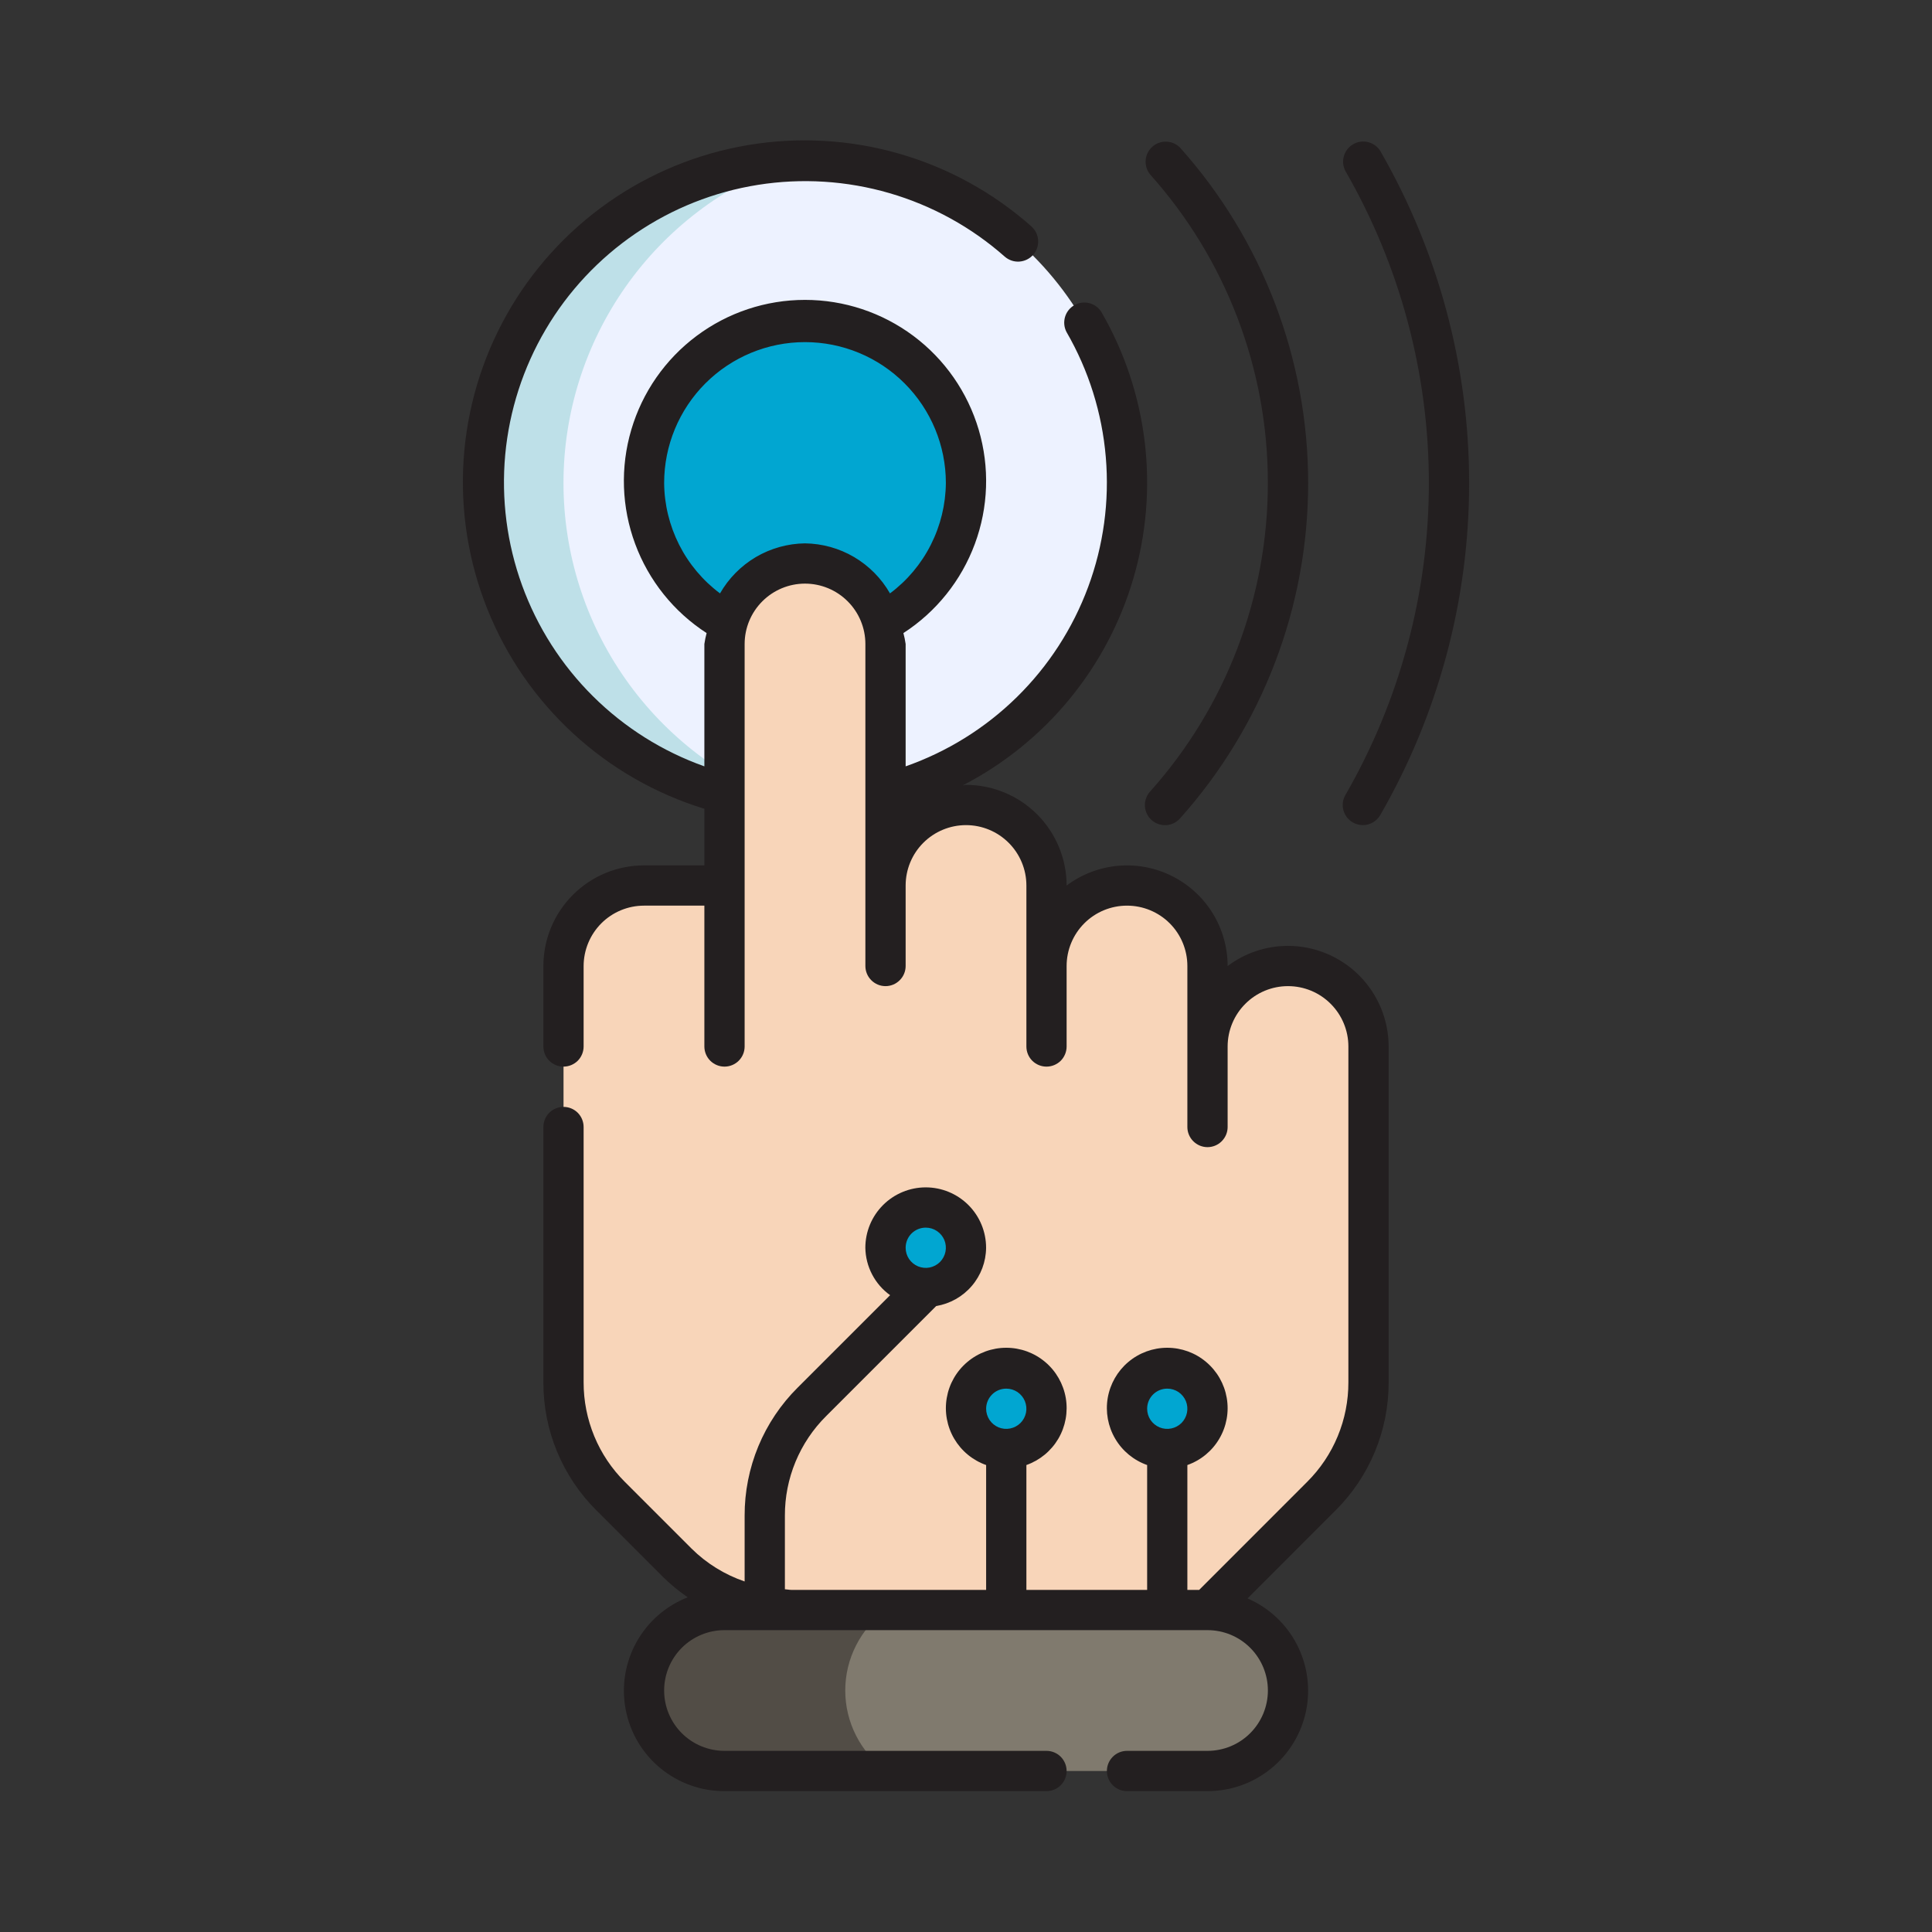
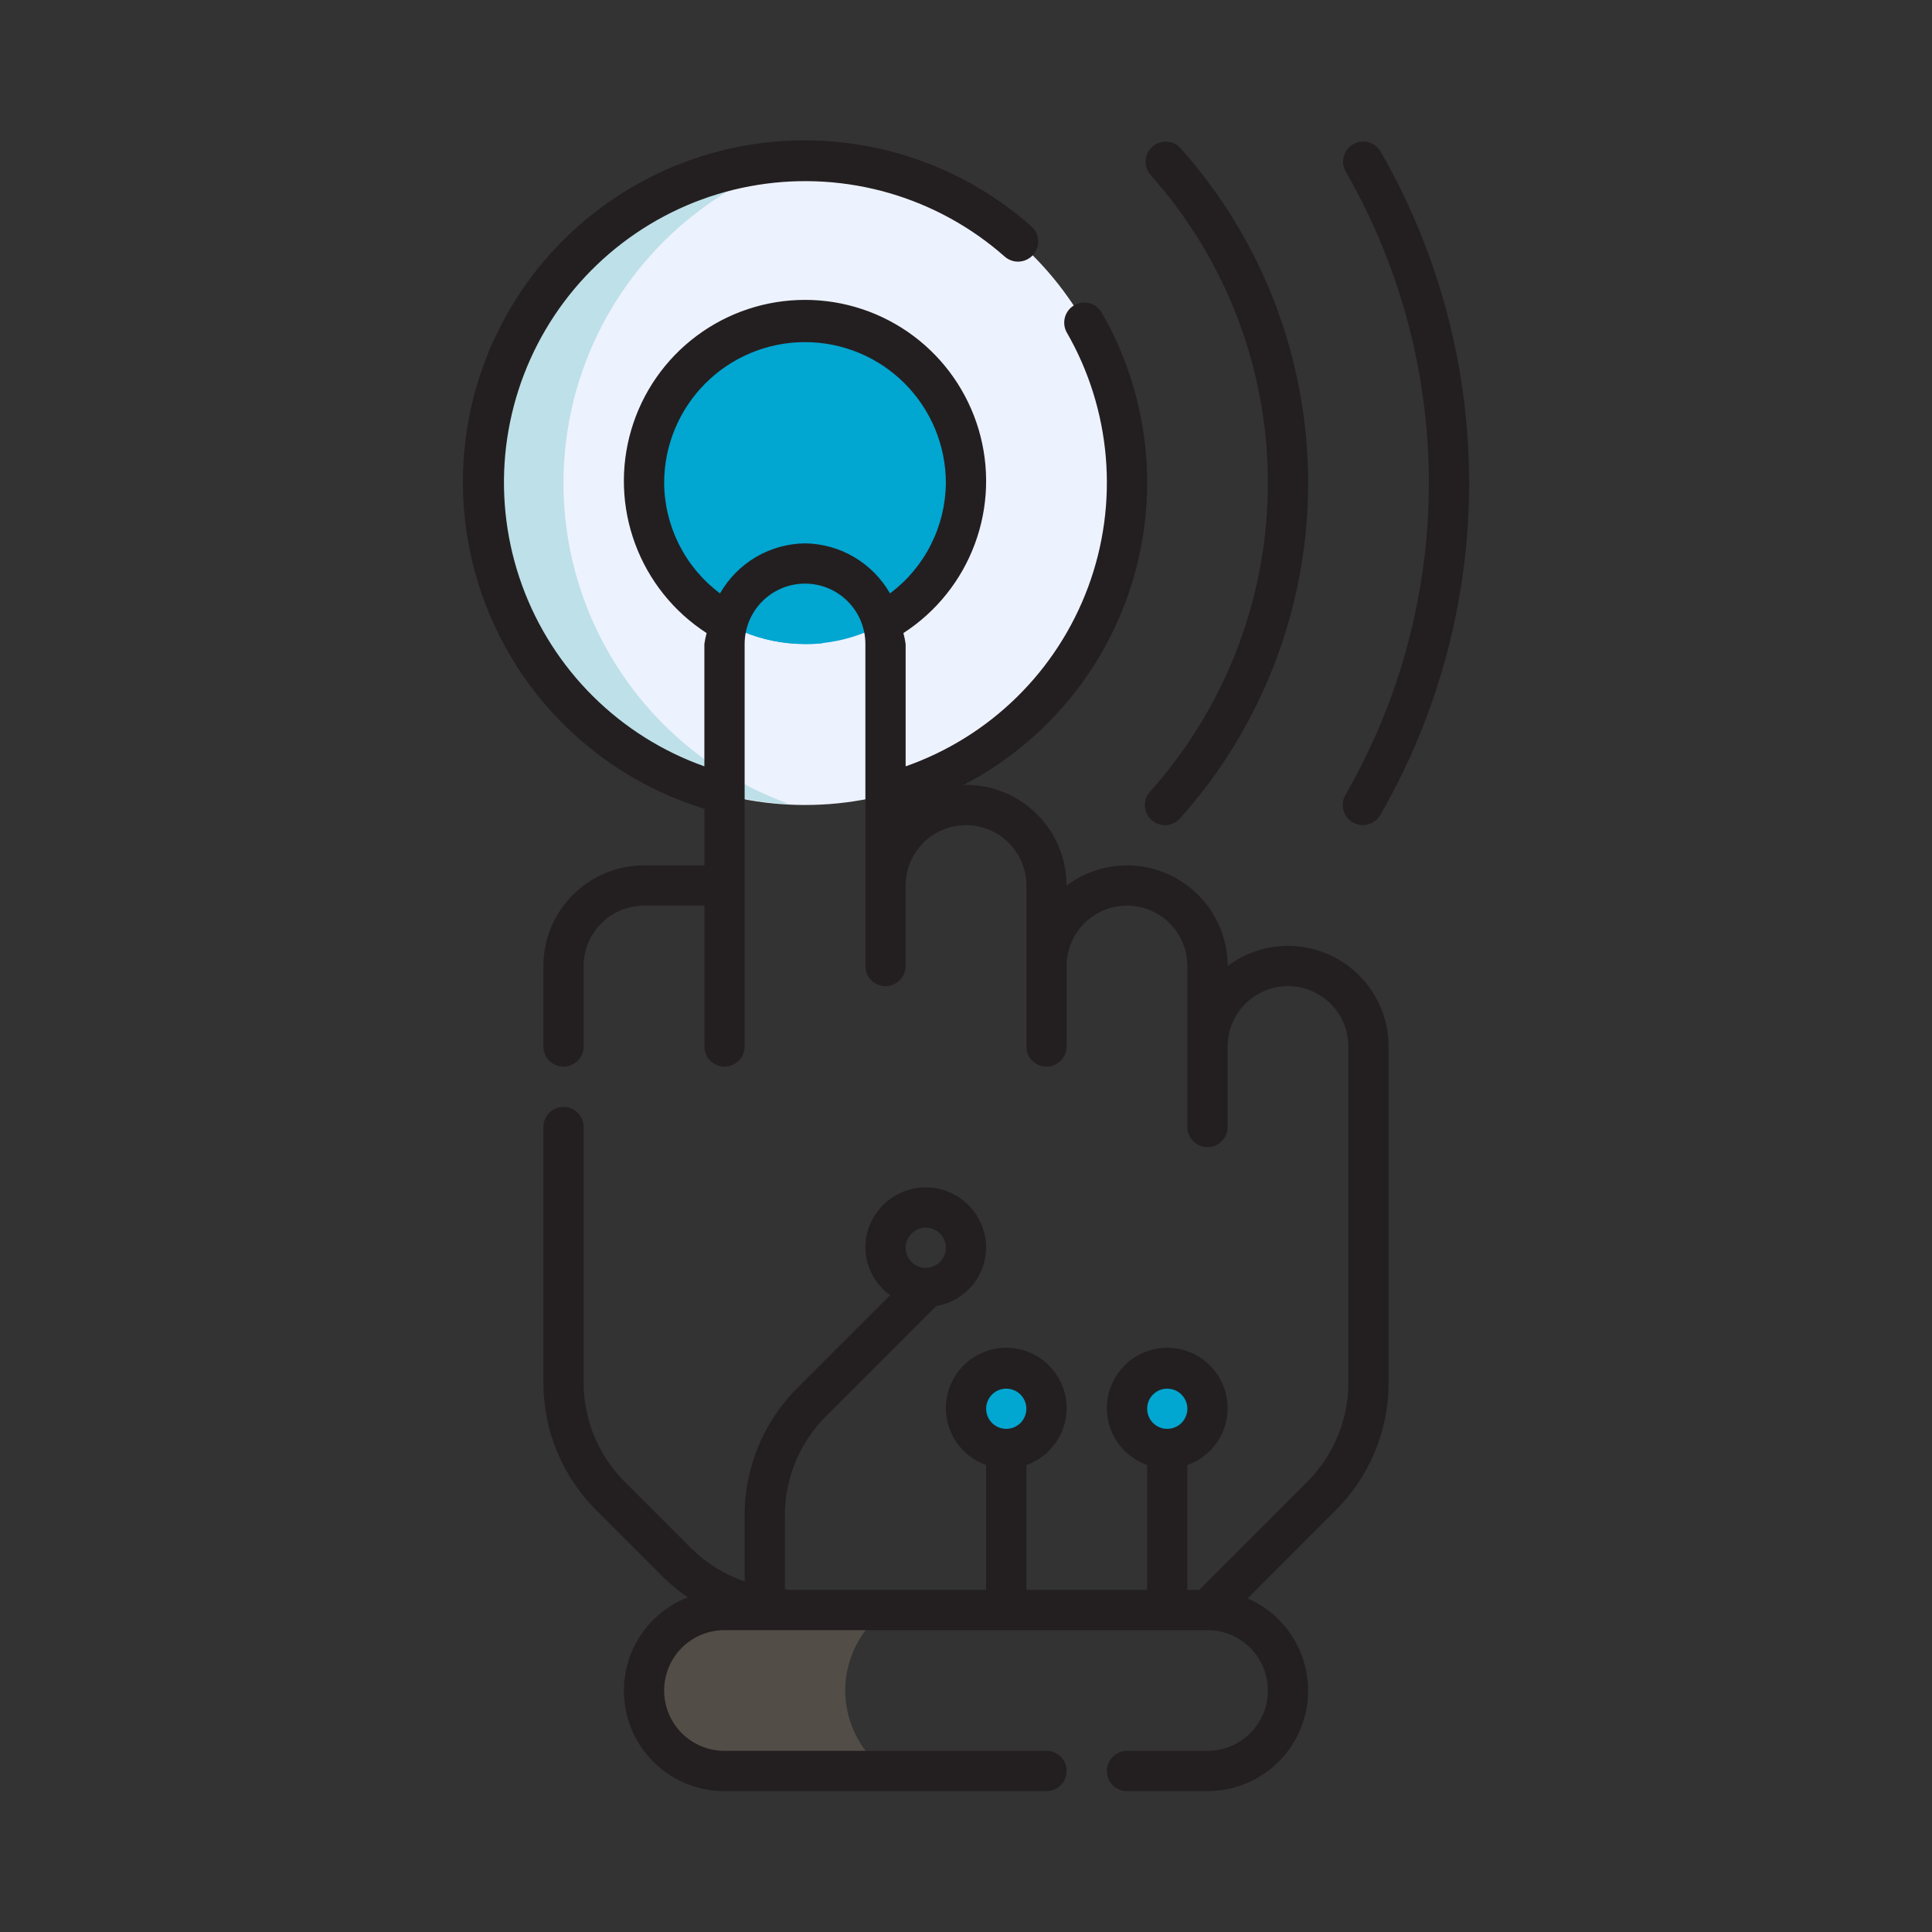
<svg xmlns="http://www.w3.org/2000/svg" width="50" height="50" viewBox="0 0 50 50" fill="none">
  <rect x="0" y="0" width="50" height="50" fill="#333333" stroke="none" />
  <path d="M20.833 20.833C25.436 20.833 29.167 17.102 29.167 12.5C29.167 7.898 25.436 4.167 20.833 4.167C16.231 4.167 12.5 7.898 12.5 12.5C12.5 17.102 16.231 20.833 20.833 20.833Z" fill="#EDF2FF" />
  <path d="M20.437 20.812C18.299 20.713 16.282 19.794 14.804 18.246C13.326 16.698 12.502 14.64 12.502 12.5C12.502 10.36 13.326 8.302 14.804 6.754C16.282 5.206 18.299 4.287 20.437 4.188C18.724 4.801 17.242 5.929 16.194 7.417C15.146 8.905 14.583 10.68 14.583 12.5C14.583 14.32 15.146 16.096 16.194 17.584C17.242 19.072 18.724 20.199 20.437 20.812Z" fill="#BEE0E8" />
  <path d="M20.833 16.667C23.134 16.667 25 14.801 25 12.5C25 10.199 23.134 8.333 20.833 8.333C18.532 8.333 16.666 10.199 16.666 12.5C16.666 14.801 18.532 16.667 20.833 16.667Z" fill="#01A6D1" />
  <path d="M21.291 16.646C21.139 16.664 20.986 16.671 20.833 16.667C19.728 16.667 18.668 16.228 17.887 15.446C17.105 14.665 16.666 13.605 16.666 12.5C16.666 11.395 17.105 10.335 17.887 9.554C18.668 8.772 19.728 8.333 20.833 8.333C20.986 8.329 21.139 8.336 21.291 8.354C20.527 8.744 19.884 9.337 19.436 10.069C18.987 10.8 18.75 11.642 18.75 12.5C18.75 13.358 18.987 14.2 19.436 14.931C19.884 15.663 20.527 16.256 21.291 16.646Z" fill="#01A6D1" />
-   <path d="M20.476 41.667C19.929 41.668 19.387 41.561 18.881 41.352C18.375 41.142 17.916 40.834 17.53 40.446L15.804 38.721C15.416 38.335 15.108 37.875 14.898 37.37C14.689 36.864 14.582 36.321 14.584 35.774V25C14.584 24.448 14.804 23.918 15.194 23.528C15.585 23.137 16.114 22.917 16.667 22.917H18.75V16.667C18.75 16.114 18.97 15.584 19.36 15.193C19.751 14.803 20.281 14.583 20.834 14.583C21.386 14.583 21.916 14.803 22.307 15.193C22.697 15.584 22.917 16.114 22.917 16.667V21.878L23.75 21.25C24.11 20.978 24.549 20.832 25 20.833C25.552 20.834 26.082 21.054 26.473 21.444C26.863 21.835 27.083 22.364 27.084 22.917V23.958L27.917 23.333C28.226 23.101 28.594 22.96 28.98 22.925C29.365 22.89 29.753 22.963 30.099 23.137C30.445 23.31 30.736 23.576 30.939 23.905C31.142 24.234 31.25 24.613 31.25 25V26.042L32.084 25.417C32.393 25.184 32.761 25.043 33.146 25.008C33.532 24.974 33.919 25.047 34.265 25.22C34.611 25.393 34.902 25.659 35.106 25.988C35.309 26.317 35.417 26.696 35.417 27.083V35.774C35.419 36.321 35.312 36.864 35.102 37.37C34.892 37.875 34.585 38.335 34.196 38.721L31.25 41.667H20.476Z" fill="#F8D5B9" />
-   <path d="M23.958 33.333C24.534 33.333 25 32.867 25 32.292C25 31.716 24.534 31.25 23.958 31.25C23.383 31.25 22.916 31.716 22.916 32.292C22.916 32.867 23.383 33.333 23.958 33.333Z" fill="#01A6D1" />
  <path d="M26.042 37.5C26.617 37.5 27.083 37.034 27.083 36.458C27.083 35.883 26.617 35.417 26.042 35.417C25.466 35.417 25 35.883 25 36.458C25 37.034 25.466 37.5 26.042 37.5Z" fill="#01A6D1" />
  <path d="M30.208 37.5C30.784 37.5 31.25 37.034 31.25 36.458C31.25 35.883 30.784 35.417 30.208 35.417C29.633 35.417 29.166 35.883 29.166 36.458C29.166 37.034 29.633 37.5 30.208 37.5Z" fill="#01A6D1" />
-   <path d="M18.75 45.833C18.197 45.833 17.667 45.614 17.277 45.223C16.886 44.832 16.666 44.303 16.666 43.75C16.666 43.197 16.886 42.667 17.277 42.277C17.667 41.886 18.197 41.667 18.75 41.667H31.25C31.802 41.667 32.332 41.886 32.723 42.277C33.114 42.667 33.333 43.197 33.333 43.75C33.333 44.303 33.114 44.832 32.723 45.223C32.332 45.614 31.802 45.833 31.25 45.833H18.75Z" fill="#807A6E" />
  <path d="M22.937 45.833H18.75C18.197 45.833 17.667 45.614 17.277 45.223C16.886 44.832 16.666 44.303 16.666 43.75C16.666 43.197 16.886 42.667 17.277 42.277C17.667 41.886 18.197 41.667 18.75 41.667H22.937C22.608 41.905 22.34 42.218 22.156 42.581C21.971 42.943 21.875 43.343 21.875 43.75C21.875 44.156 21.971 44.557 22.156 44.919C22.34 45.281 22.608 45.595 22.937 45.833Z" fill="#524D46" />
  <path d="M33.333 24.479C32.77 24.479 32.221 24.662 31.771 25.001C31.771 24.517 31.636 24.043 31.382 23.631C31.127 23.22 30.763 22.888 30.331 22.672C29.898 22.455 29.414 22.364 28.933 22.407C28.451 22.451 27.991 22.628 27.604 22.918C27.604 22.227 27.329 21.564 26.841 21.076C26.353 20.588 25.691 20.313 25 20.312C24.971 20.312 24.945 20.325 24.915 20.326C25.976 19.778 26.914 19.021 27.673 18.1C28.432 17.179 28.997 16.113 29.332 14.968C29.668 13.822 29.767 12.62 29.625 11.435C29.482 10.25 29.101 9.106 28.503 8.073C28.432 7.959 28.319 7.877 28.188 7.845C28.057 7.812 27.919 7.832 27.802 7.899C27.685 7.967 27.599 8.077 27.562 8.206C27.525 8.336 27.539 8.475 27.602 8.594C28.175 9.585 28.522 10.69 28.618 11.831C28.715 12.971 28.559 14.119 28.161 15.192C27.763 16.265 27.134 17.238 26.317 18.04C25.501 18.842 24.518 19.454 23.438 19.833V16.667C23.424 16.571 23.405 16.477 23.38 16.384C24.23 15.834 24.878 15.025 25.229 14.076C25.581 13.127 25.615 12.091 25.329 11.121C25.042 10.151 24.45 9.299 23.64 8.694C22.829 8.088 21.845 7.761 20.833 7.761C19.822 7.761 18.837 8.088 18.027 8.694C17.217 9.299 16.624 10.151 16.338 11.121C16.051 12.091 16.086 13.127 16.438 14.076C16.789 15.025 17.437 15.834 18.287 16.384C18.262 16.477 18.243 16.571 18.229 16.667V19.833C17.146 19.448 16.162 18.829 15.346 18.019C14.53 17.209 13.904 16.229 13.511 15.148C13.119 14.068 12.97 12.914 13.075 11.769C13.181 10.625 13.538 9.518 14.122 8.527C14.705 7.537 15.501 6.688 16.451 6.041C17.401 5.393 18.482 4.964 19.617 4.784C20.753 4.604 21.914 4.677 23.018 4.998C24.121 5.319 25.141 5.88 26.002 6.641C26.106 6.732 26.241 6.779 26.379 6.77C26.517 6.761 26.646 6.698 26.738 6.595C26.829 6.491 26.876 6.356 26.867 6.218C26.858 6.08 26.795 5.951 26.692 5.859C25.704 4.983 24.532 4.339 23.262 3.975C21.992 3.611 20.657 3.536 19.355 3.755C18.052 3.974 16.816 4.483 15.735 5.243C14.655 6.003 13.758 6.995 13.112 8.146C12.465 9.298 12.085 10.58 11.998 11.898C11.912 13.216 12.122 14.537 12.613 15.763C13.104 16.989 13.863 18.09 14.835 18.984C15.807 19.879 16.966 20.544 18.229 20.931V22.396H16.667C15.976 22.396 15.314 22.671 14.826 23.159C14.338 23.648 14.063 24.309 14.063 25V27.083C14.063 27.221 14.117 27.354 14.215 27.452C14.313 27.549 14.445 27.604 14.583 27.604C14.722 27.604 14.854 27.549 14.952 27.452C15.049 27.354 15.104 27.221 15.104 27.083V25C15.105 24.586 15.27 24.189 15.562 23.896C15.855 23.603 16.253 23.438 16.667 23.438H18.229V27.083C18.229 27.221 18.284 27.354 18.382 27.452C18.48 27.549 18.612 27.604 18.75 27.604C18.888 27.604 19.021 27.549 19.118 27.452C19.216 27.354 19.271 27.221 19.271 27.083V16.667C19.271 16.252 19.436 15.855 19.729 15.562C20.022 15.269 20.419 15.104 20.833 15.104C21.248 15.104 21.645 15.269 21.938 15.562C22.231 15.855 22.396 16.252 22.396 16.667V25C22.396 25.138 22.451 25.271 22.549 25.368C22.646 25.466 22.779 25.521 22.917 25.521C23.055 25.521 23.187 25.466 23.285 25.368C23.383 25.271 23.438 25.138 23.438 25V22.917C23.438 22.502 23.602 22.105 23.895 21.812C24.188 21.519 24.586 21.354 25 21.354C25.415 21.354 25.812 21.519 26.105 21.812C26.398 22.105 26.563 22.502 26.563 22.917V27.083C26.563 27.221 26.617 27.354 26.715 27.452C26.813 27.549 26.945 27.604 27.083 27.604C27.222 27.604 27.354 27.549 27.452 27.452C27.549 27.354 27.604 27.221 27.604 27.083V25C27.604 24.586 27.769 24.188 28.062 23.895C28.355 23.602 28.752 23.438 29.167 23.438C29.581 23.438 29.979 23.602 30.272 23.895C30.565 24.188 30.729 24.586 30.729 25V29.167C30.729 29.305 30.784 29.437 30.882 29.535C30.98 29.633 31.112 29.688 31.25 29.688C31.388 29.688 31.521 29.633 31.618 29.535C31.716 29.437 31.771 29.305 31.771 29.167V27.083C31.771 26.669 31.936 26.271 32.229 25.979C32.522 25.685 32.919 25.521 33.333 25.521C33.748 25.521 34.145 25.685 34.438 25.979C34.731 26.271 34.896 26.669 34.896 27.083V35.774C34.897 36.253 34.804 36.727 34.62 37.17C34.437 37.613 34.167 38.015 33.828 38.352L31.035 41.146H30.729V37.915C31.077 37.792 31.37 37.551 31.556 37.233C31.743 36.915 31.811 36.541 31.748 36.178C31.686 35.815 31.497 35.485 31.215 35.248C30.934 35.01 30.577 34.88 30.208 34.88C29.84 34.88 29.483 35.01 29.201 35.248C28.919 35.485 28.731 35.815 28.668 36.178C28.606 36.541 28.674 36.915 28.861 37.233C29.047 37.551 29.34 37.792 29.688 37.915V41.146H26.563V37.915C26.91 37.792 27.203 37.551 27.39 37.233C27.576 36.915 27.644 36.541 27.582 36.178C27.519 35.815 27.331 35.485 27.049 35.248C26.767 35.01 26.41 34.88 26.042 34.88C25.673 34.88 25.316 35.01 25.035 35.248C24.753 35.485 24.564 35.815 24.502 36.178C24.439 36.541 24.508 36.915 24.694 37.233C24.881 37.551 25.173 37.792 25.521 37.915V41.146H20.476C20.421 41.146 20.368 41.132 20.313 41.13V39.226C20.311 38.747 20.405 38.273 20.588 37.83C20.772 37.387 21.041 36.985 21.381 36.648L24.229 33.8C24.587 33.74 24.913 33.557 25.149 33.281C25.386 33.005 25.517 32.655 25.52 32.292C25.52 31.877 25.356 31.48 25.063 31.187C24.77 30.894 24.372 30.729 23.958 30.729C23.544 30.729 23.146 30.894 22.853 31.187C22.56 31.48 22.395 31.877 22.395 32.292C22.399 32.532 22.458 32.768 22.57 32.982C22.681 33.195 22.84 33.379 23.036 33.519L20.644 35.911C20.207 36.345 19.861 36.862 19.625 37.431C19.39 38 19.269 38.61 19.271 39.226V40.928C18.755 40.752 18.285 40.461 17.898 40.078L16.172 38.352C15.833 38.015 15.563 37.613 15.38 37.17C15.197 36.727 15.103 36.253 15.104 35.774V29.167C15.104 29.029 15.049 28.896 14.952 28.798C14.854 28.701 14.722 28.646 14.583 28.646C14.445 28.646 14.313 28.701 14.215 28.798C14.117 28.896 14.063 29.029 14.063 29.167V35.774C14.061 36.39 14.181 37 14.417 37.569C14.653 38.138 14.999 38.655 15.436 39.089L17.161 40.814C17.358 41.007 17.571 41.183 17.798 41.338C17.234 41.559 16.764 41.97 16.471 42.5C16.177 43.03 16.079 43.646 16.192 44.241C16.305 44.837 16.622 45.374 17.09 45.76C17.557 46.145 18.144 46.356 18.75 46.354H27.083C27.222 46.354 27.354 46.299 27.452 46.202C27.549 46.104 27.604 45.971 27.604 45.833C27.604 45.695 27.549 45.563 27.452 45.465C27.354 45.367 27.222 45.312 27.083 45.312H18.75C18.336 45.312 17.938 45.148 17.645 44.855C17.352 44.562 17.188 44.164 17.188 43.75C17.188 43.336 17.352 42.938 17.645 42.645C17.938 42.352 18.336 42.188 18.75 42.188H31.25C31.665 42.188 32.062 42.352 32.355 42.645C32.648 42.938 32.813 43.336 32.813 43.75C32.813 44.164 32.648 44.562 32.355 44.855C32.062 45.148 31.665 45.312 31.25 45.312H29.167C29.029 45.312 28.896 45.367 28.799 45.465C28.701 45.563 28.646 45.695 28.646 45.833C28.646 45.971 28.701 46.104 28.799 46.202C28.896 46.299 29.029 46.354 29.167 46.354H31.25C31.849 46.355 32.429 46.149 32.893 45.772C33.358 45.395 33.678 44.868 33.8 44.283C33.921 43.697 33.837 43.087 33.562 42.556C33.286 42.024 32.836 41.605 32.287 41.367L34.564 39.089C35.001 38.655 35.347 38.138 35.583 37.569C35.819 37 35.939 36.39 35.938 35.774V27.083C35.937 26.393 35.662 25.731 35.174 25.243C34.686 24.754 34.024 24.48 33.333 24.479ZM20.833 14.062C20.386 14.068 19.947 14.19 19.561 14.417C19.176 14.645 18.856 14.969 18.634 15.357C18.189 15.025 17.827 14.594 17.576 14.098C17.326 13.602 17.192 13.056 17.188 12.5C17.188 11.533 17.572 10.606 18.255 9.922C18.939 9.238 19.866 8.854 20.833 8.854C21.8 8.854 22.728 9.238 23.411 9.922C24.095 10.606 24.479 11.533 24.479 12.5C24.474 13.056 24.341 13.602 24.09 14.098C23.84 14.594 23.478 15.025 23.033 15.357C22.811 14.969 22.491 14.645 22.105 14.417C21.72 14.19 21.281 14.068 20.833 14.062ZM30.208 35.938C30.311 35.938 30.412 35.968 30.498 36.025C30.583 36.083 30.65 36.164 30.69 36.259C30.729 36.354 30.739 36.459 30.719 36.56C30.699 36.661 30.649 36.754 30.577 36.827C30.504 36.899 30.411 36.949 30.31 36.969C30.209 36.989 30.104 36.979 30.009 36.94C29.914 36.9 29.833 36.833 29.775 36.748C29.718 36.662 29.688 36.561 29.688 36.458C29.688 36.32 29.742 36.188 29.84 36.09C29.938 35.992 30.07 35.938 30.208 35.938ZM26.042 35.938C26.145 35.938 26.245 35.968 26.331 36.025C26.417 36.083 26.483 36.164 26.523 36.259C26.562 36.354 26.573 36.459 26.553 36.56C26.532 36.661 26.483 36.754 26.41 36.827C26.337 36.899 26.244 36.949 26.143 36.969C26.042 36.989 25.938 36.979 25.842 36.94C25.747 36.9 25.666 36.833 25.609 36.748C25.552 36.662 25.521 36.561 25.521 36.458C25.521 36.32 25.576 36.188 25.674 36.09C25.771 35.992 25.904 35.938 26.042 35.938ZM23.958 31.771C24.061 31.771 24.162 31.801 24.248 31.859C24.333 31.916 24.4 31.997 24.44 32.092C24.479 32.188 24.489 32.292 24.469 32.393C24.449 32.494 24.399 32.587 24.327 32.66C24.254 32.733 24.161 32.782 24.06 32.803C23.959 32.823 23.854 32.812 23.759 32.773C23.664 32.733 23.583 32.667 23.525 32.581C23.468 32.495 23.438 32.395 23.438 32.292C23.438 32.154 23.492 32.021 23.59 31.923C23.688 31.826 23.82 31.771 23.958 31.771Z" fill="#231F20" />
  <path d="M32.812 12.5C32.814 15.447 31.728 18.292 29.762 20.488C29.67 20.591 29.622 20.726 29.63 20.864C29.638 21.002 29.7 21.131 29.803 21.223C29.907 21.315 30.042 21.362 30.18 21.355C30.318 21.347 30.447 21.284 30.539 21.181C32.674 18.794 33.855 15.703 33.855 12.501C33.855 9.298 32.674 6.207 30.539 3.82C30.445 3.725 30.318 3.67 30.185 3.666C30.051 3.662 29.921 3.709 29.822 3.798C29.722 3.887 29.661 4.011 29.65 4.144C29.639 4.277 29.68 4.41 29.764 4.514C31.729 6.709 32.815 9.553 32.812 12.5Z" fill="#231F20" />
  <path d="M35.01 21.284C35.089 21.33 35.179 21.354 35.27 21.354C35.362 21.354 35.451 21.33 35.531 21.284C35.61 21.238 35.675 21.173 35.721 21.094C37.228 18.48 38.021 15.517 38.021 12.5C38.021 9.483 37.228 6.52 35.721 3.906C35.649 3.792 35.536 3.71 35.405 3.678C35.274 3.646 35.136 3.665 35.02 3.733C34.903 3.8 34.817 3.91 34.78 4.04C34.742 4.169 34.757 4.308 34.82 4.427C36.234 6.882 36.979 9.666 36.979 12.5C36.979 15.334 36.234 18.118 34.82 20.573C34.785 20.632 34.763 20.697 34.754 20.765C34.745 20.833 34.749 20.902 34.767 20.968C34.785 21.034 34.815 21.096 34.857 21.15C34.899 21.204 34.951 21.25 35.01 21.284Z" fill="#231F20" />
</svg>